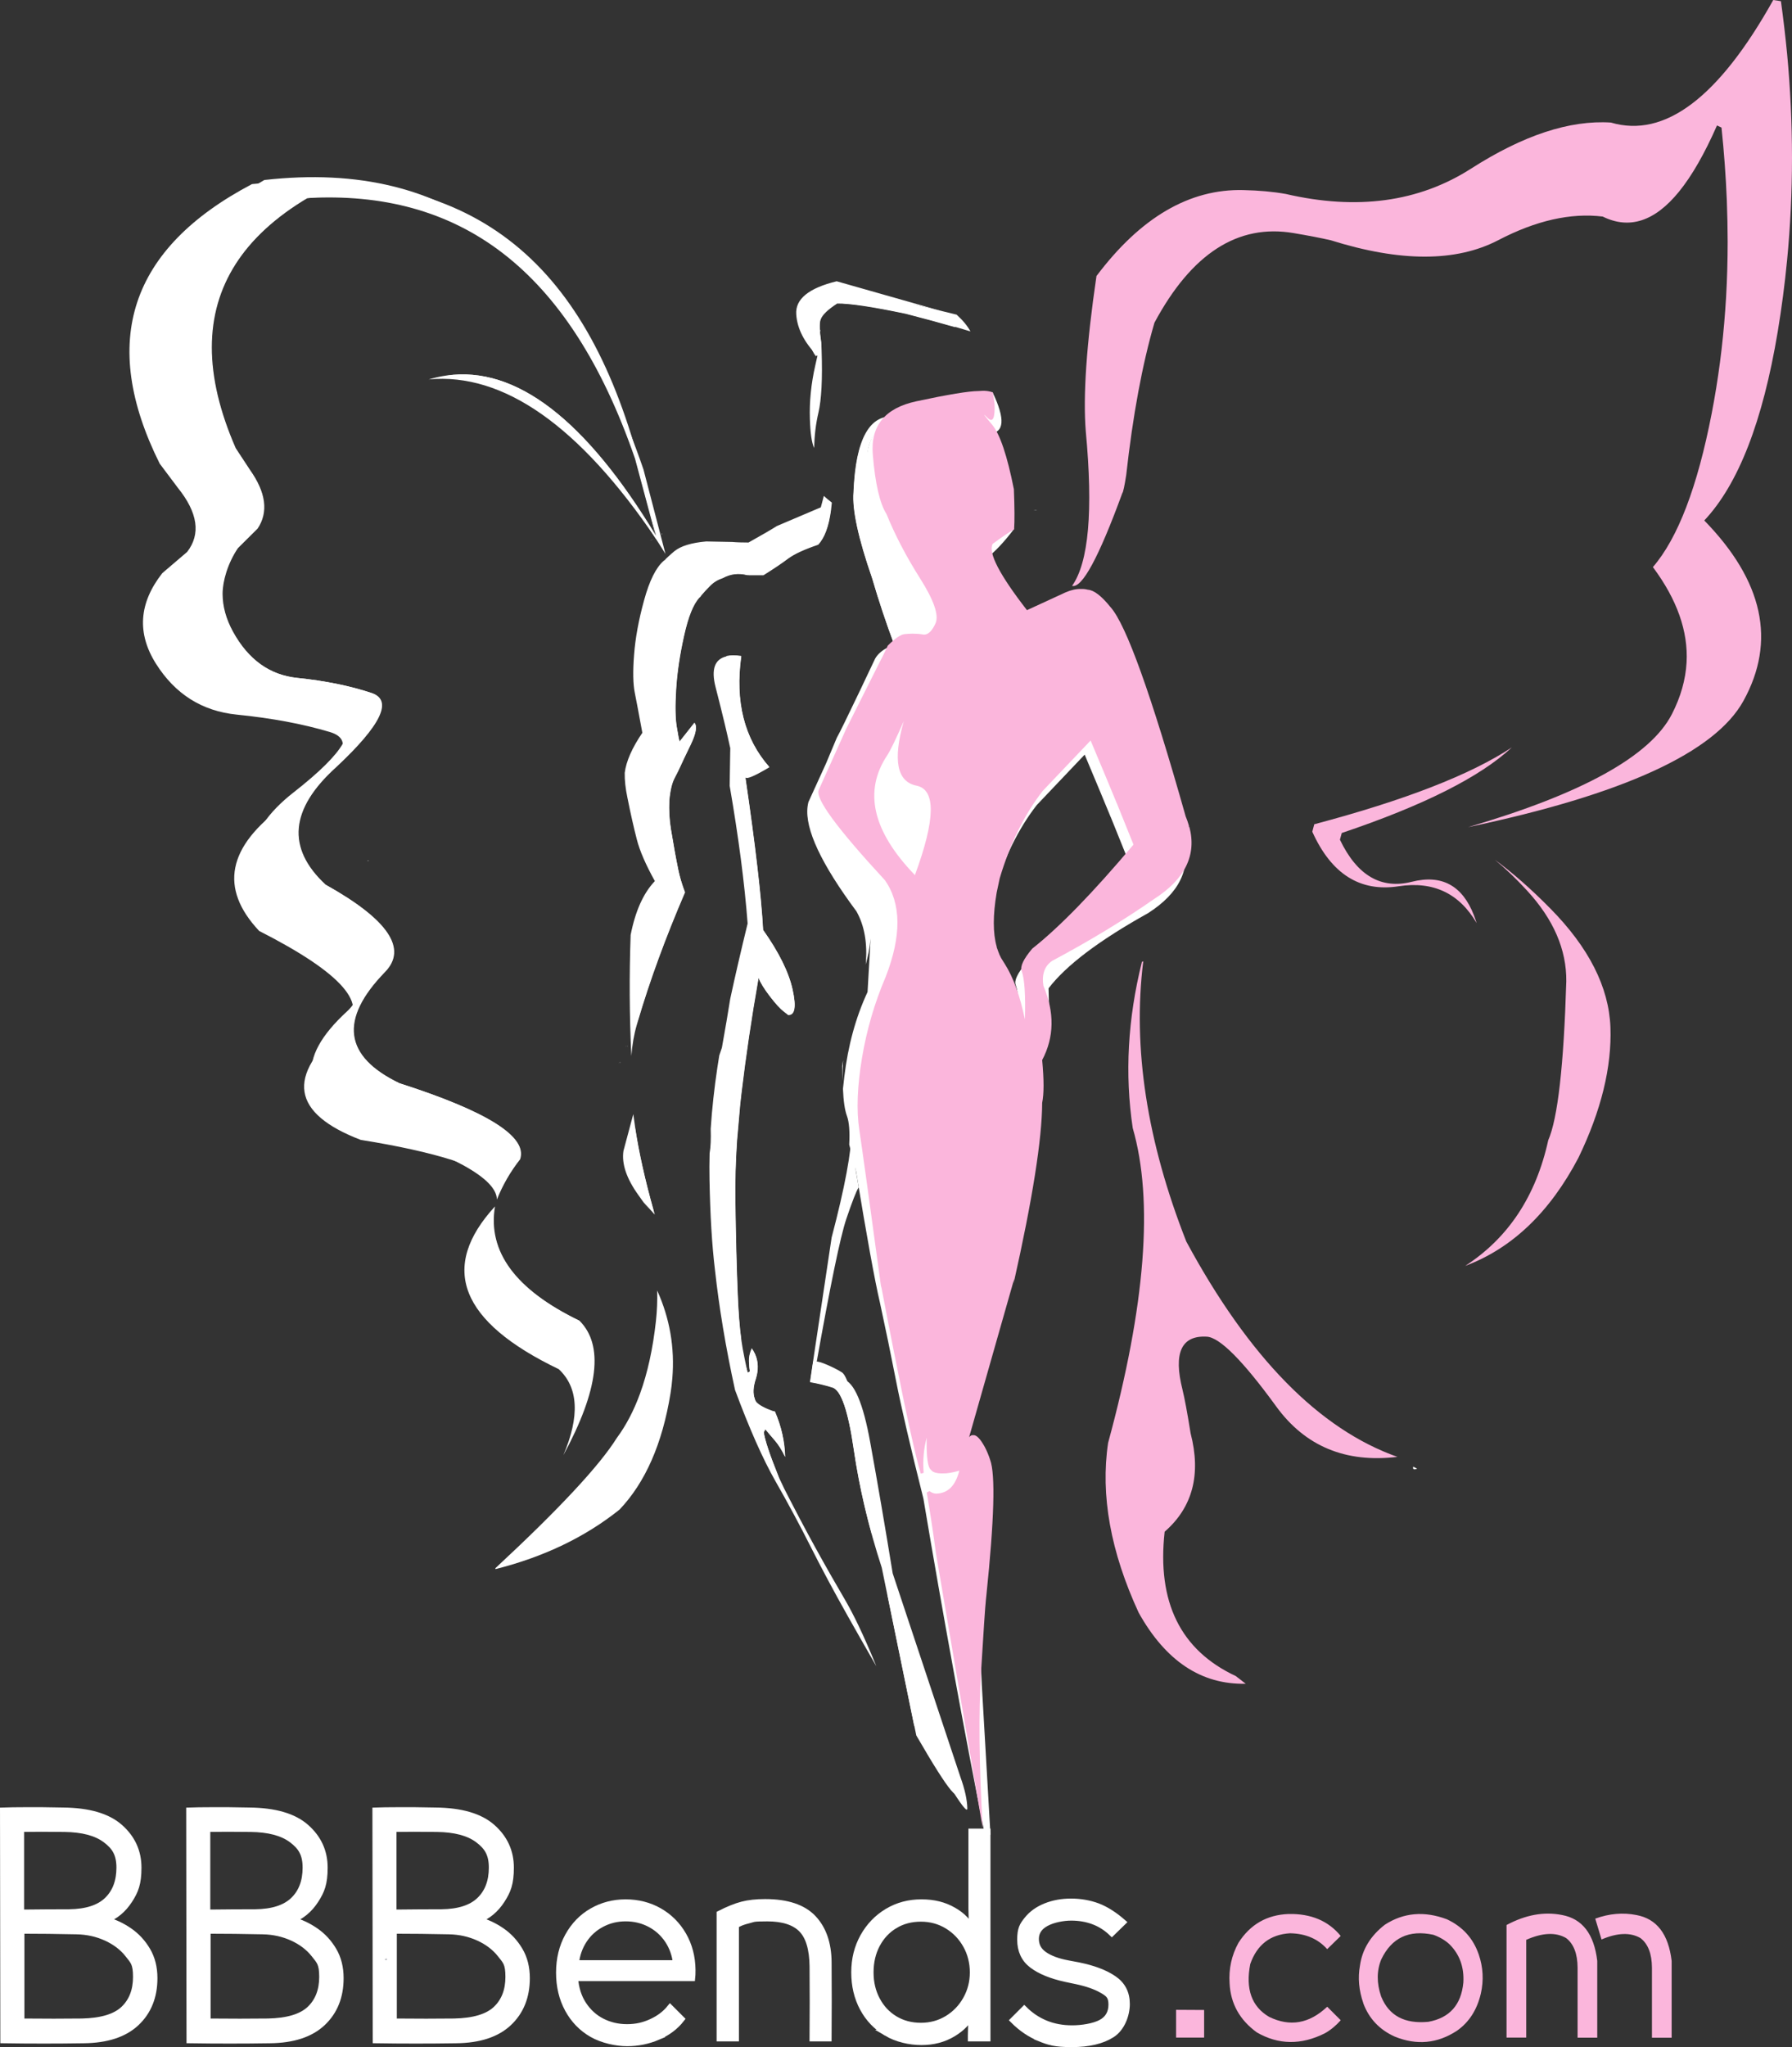
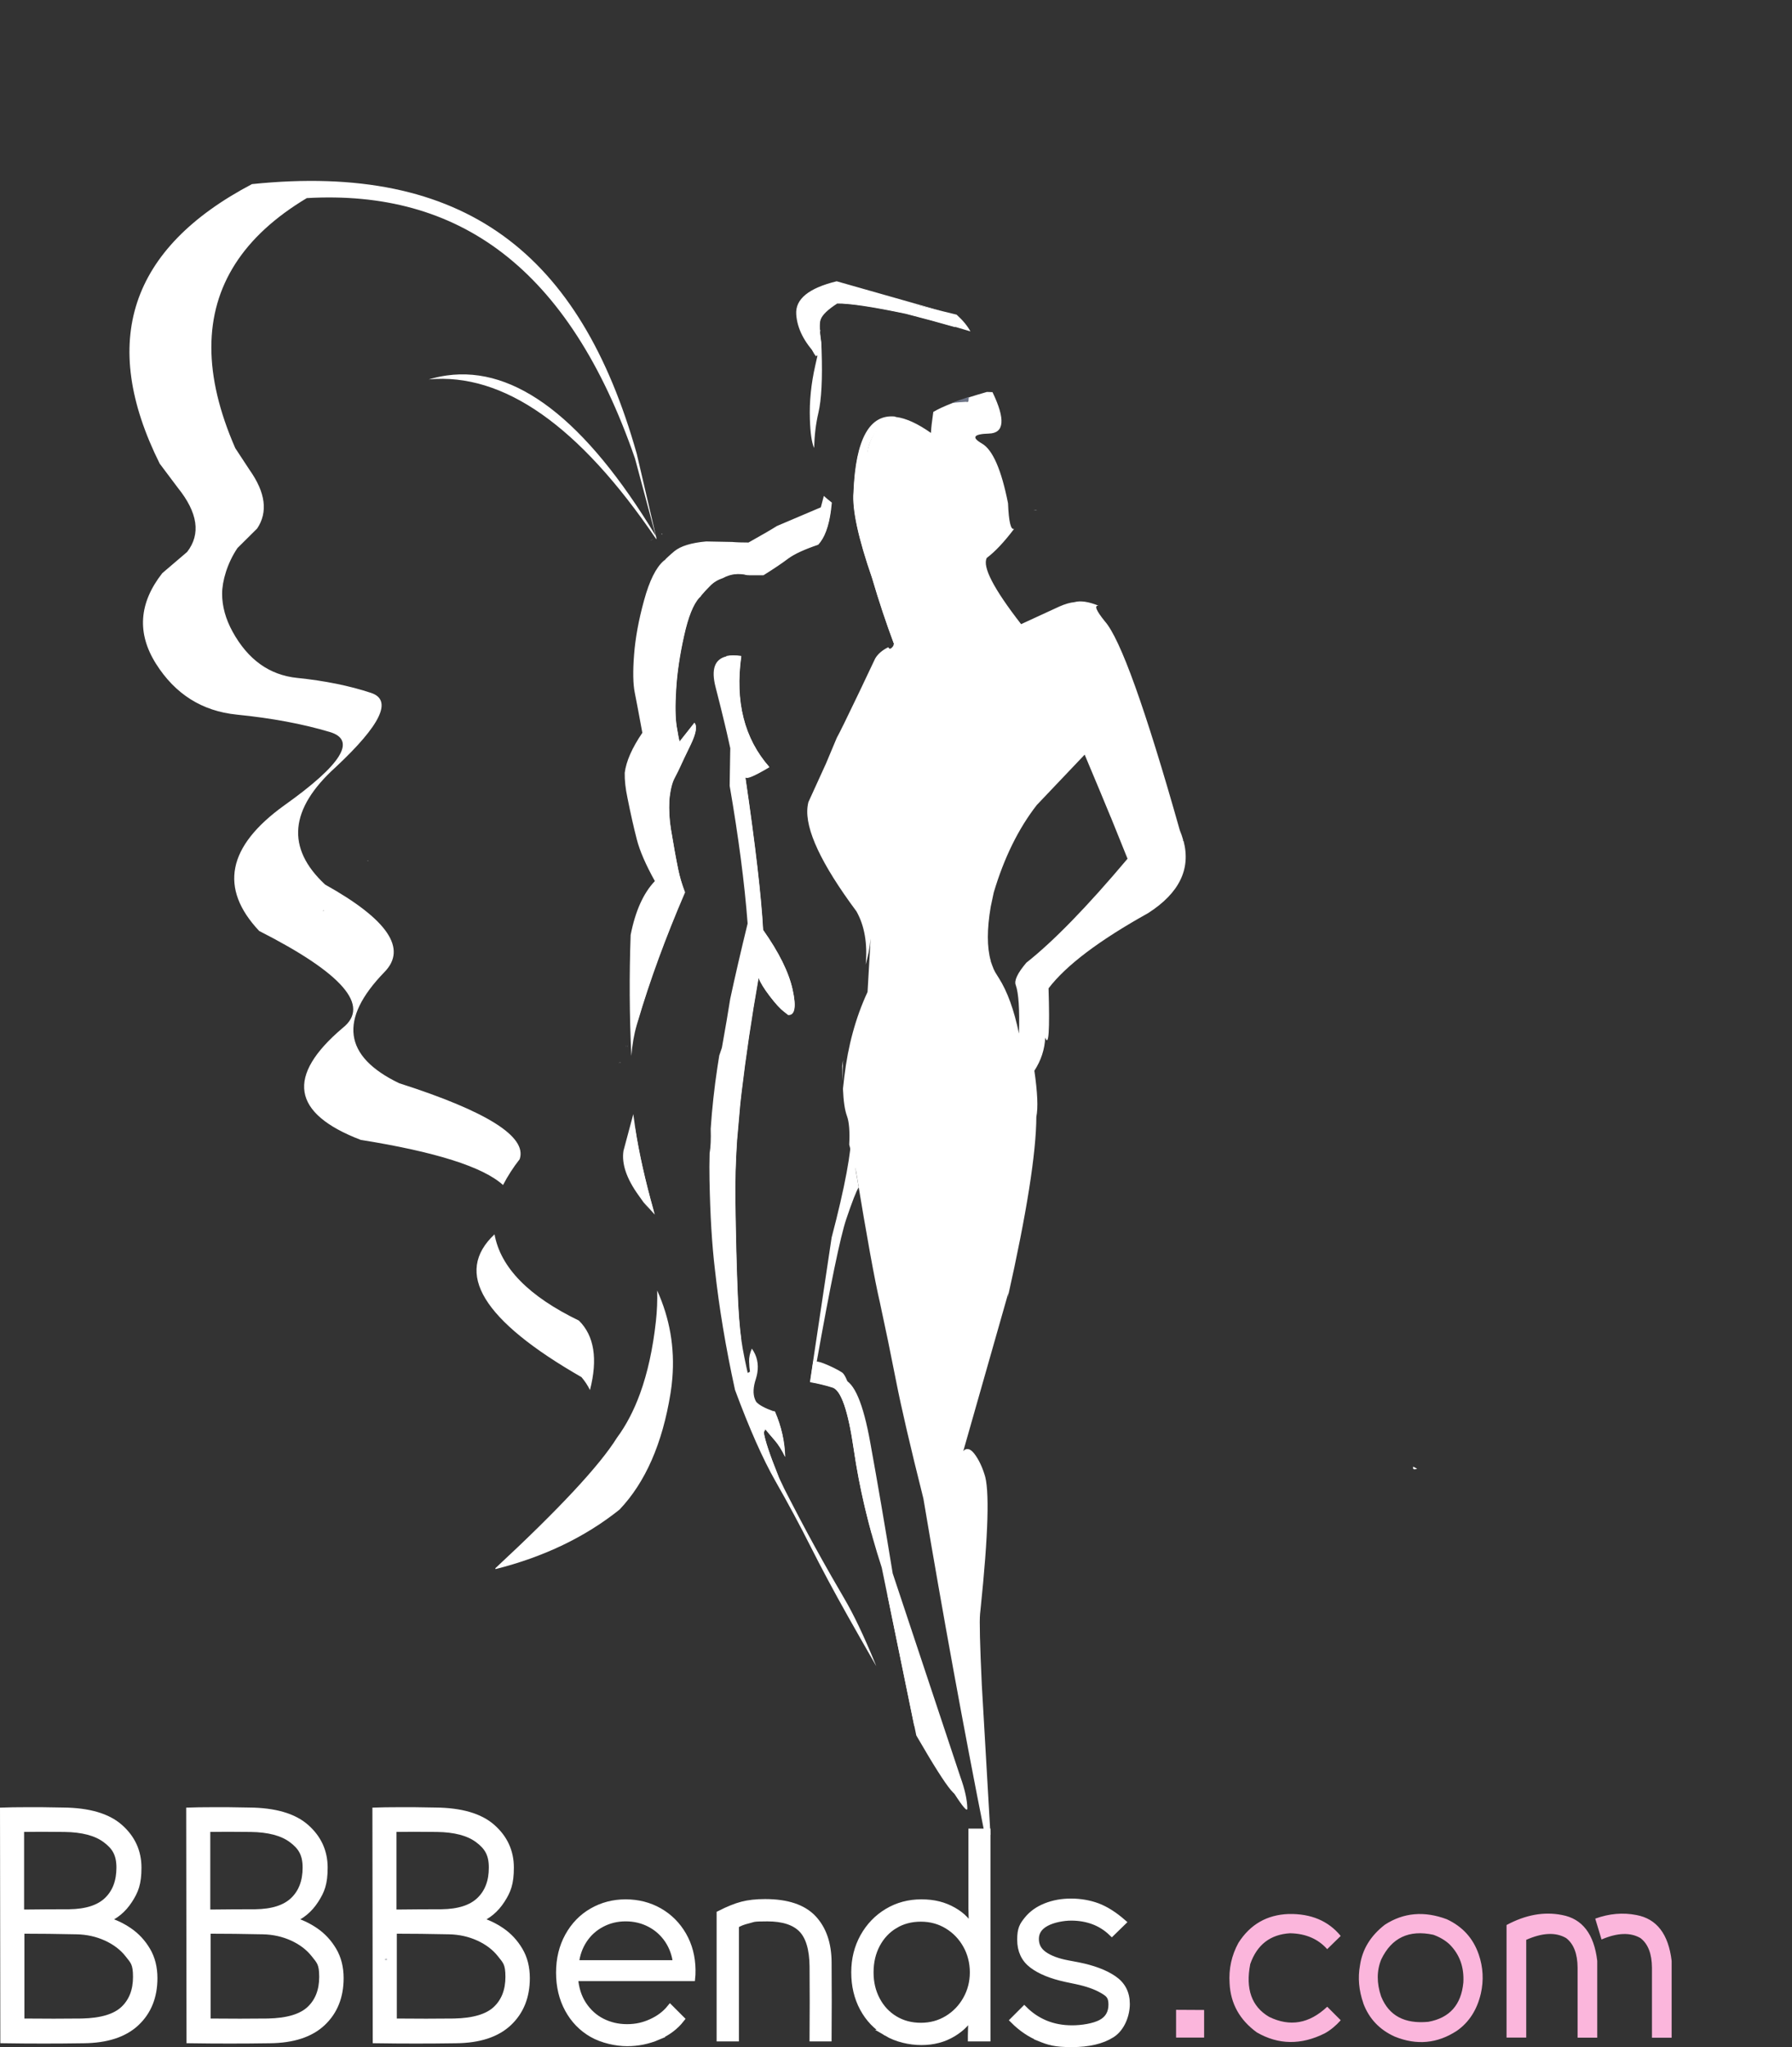
<svg xmlns="http://www.w3.org/2000/svg" id="_Слой_1" data-name=" Слой 1" viewBox="0 0 5725.79 6539.2">
  <rect x="0" y="0" width="5725.79" height="6539.2" fill="#333333" stroke="none" />
  <defs>
    <style> .cls-1 { fill: #ccc; } .cls-1, .cls-2, .cls-3, .cls-4, .cls-5 { stroke-width: 0px; } .cls-2 { fill: #6c7385; } .cls-6 { stroke: #fff; stroke-miterlimit: 10; stroke-width: 20px; } .cls-6, .cls-5 { fill: #fff; } .cls-3 { fill: none; } .cls-4 { fill: #fbb6dc; } </style>
  </defs>
  <g id="Layer9_0_FILL" data-name="Layer9 0 FILL">
    <path class="cls-5" d="M2927.71,5543.5c1.1,1.9,2.2,3.8,3.3,5.7,102.5,177.1,142.8,225.1,120.9,144.1l-64.7-134.5-152.6-468.9,93.1,453.6M2598.41,4348.5c-5.9,40.5-9.1,62.8-9.7,66.9,23.1,3.8,46.9,9.5,71.3,17.1,27.7,8.7,50.5,74.9,68.4,198.6,13,89.4,32.3,180.1,57.8,272.1-1.2-30.7-3.1-61.6-5.7-92.9-6.3-75.7-16.6-153.1-31-232.1-23.6-119.4-43.3-184.1-59.2-194.2-15.8-10.1-35.6-19.8-59.2-29.1-11.8-4.7-22.7-6.8-32.7-6.4M1885.11,4440.3c25.4-99.4,13.6-173.4-35.4-221.9-160.4-77.6-250.3-169.4-269.6-275.5-131,122.8-38.3,274.8,277.9,456.2,11.1,13.2,20.1,26.9,27.1,41.2M2029.91,3604.6c-2.4-15.6-4.5-30.8-6.4-45.7l-31.4,117.3c-6.3,41.1,9.6,88.4,47.9,141.7,10.4,14.5,18.3,25.5,23.8,33.3,12.8,17.9,12.8,17.8-.1-.5-2.1-2.9-4.5-6.3-7.3-10.2,2.1,2.4,4.3,4.8,6.4,7.2,10.8,12.1,20.6,22.9,29.4,32.2-1.1-4-2.2-8-3.3-12-27.3-96.6-46.9-184.4-59-263.3M2693.91,3386.5c-1.1,6.3-2.1,12.5-3,18.7-.1,17.2.2,33.2.8,48.1,0-24.4.9-46.7,2.2-66.8M4528.01,4691.6c-4.1-2.1-8.3-4.3-12.4-6.6-2.4,8.5,1.8,10.7,12.4,6.6M1582.41,5010.2l1.2,2c154.2-38.9,286.1-102.2,395.9-190,82.6-86.9,136.9-210.6,162.9-371.2,2.6-16.1,4.5-32.1,5.8-48,8.1-98-8.1-191.6-48.4-280.7.9,32.3-.4,65.1-4.1,98.5-9.7,87.8-26.6,164.9-50.8,231.2-19.8,54.3-44.5,101.4-74,141.2-55.3,88.6-184.5,227.2-387.5,415.7-.2.6-.6,1-1,1.3M1176.21,2748.7c-1,.4-1.9.9-2.6,1.3.7.2,1.5.3,2.3.3,0-.7,0-1.2.3-1.6M2368.71,2096.3c-18.6-2.6-34.3-2.5-47,.3-38.2,8.5-50,41.2-35.3,98.3,11.1,43.2,21,82.8,29.6,119,2.1,9.1,4.2,18,6.3,26.7,4,17.4,7.7,34,11.1,49.6-.1,4.3-.2,8.8-.3,13.4-.6,35.5-1.2,71-1.7,106.4,28.6,165.6,47.7,312.3,57.4,440-21.8,89.4-40.4,169.7-55.7,241.1-6.4,40.9-15.2,92.7-26.5,155.6-2.9,8.2-5.7,16.5-8.4,24.9-2.2,13.2-4.2,25.9-6,38-10.1,67.2-17.2,132.7-21.4,196.3,1.1,31.9,0,58.1-3.5,78.3-.7,28.5-.9,56.6-.3,84.2,2.1,113.3,7.9,209.2,17.4,287.6,13.1,120.1,34.4,248.1,64.1,383.9,45.9,123.8,89.1,221.2,129.6,292.2s77.9,140.6,112.1,208.6c34.2,68.1,73.9,142.2,119.1,222.5,22.9,40.7,53.1,93.8,90.7,159.3-19.9-48.9-38.9-92.2-56.9-129.8-15.5-32.4-30.4-60.7-44.5-84.8-14.2-24.2-28.1-48.2-41.6-71.9-35.9-62.9-69.7-124.3-101.3-184.3-22-41.9-38.7-74.2-50.2-96.9-11.2-22.2-17.4-35.4-18.5-39.4-27.9-69.5-43.4-116.2-46.4-140.1l4.9-9.1,29.9,34.9c11.8,13.5,23,31.2,33.5,53.1-1.3-49-12.1-97.2-32.5-144.4-1.7-.6-3.3-1.1-4.9-1.7-28.3-10.2-46.7-20.2-55.2-30.1-1.6-2.6-3-5.4-4.1-8.3-6.8-17.1-5.7-39.1,3.2-65.8,1.9-6.1,3.3-12.1,4.3-18,4.8-29-1-55-17.4-78-6.4,15-9.4,28.7-8.8,41.2.5,13.1,1.4,23.9,2.8,32.5-2.6,1.8-5,3.1-7.3,3.9-1.2-5.3-2.3-10.5-3.5-15.7-4.7-21.6-8.9-42.1-12.4-61.6-1.4-7.9-2.8-16.5-4-25.5-5.8-41.3-9.8-94.2-12.2-158.6-3.1-78.7-5.5-173.3-7.1-284-1-63.5.8-128.9,5.3-196.5l10.3-117.1c1.3-12.3,2.7-24.6,4.2-36.9,13.8-115.9,31.9-237.9,54.4-365.9,5.4,14.9,17.3,34.5,35.7,58.6s33.4,40.5,44.9,49.2c8.3,6.3,13,10,13.9,11,21.6,1.2,26.4-25.7,14.3-80.7-12.1-55.5-43.6-119.1-94.3-190.8-5.9-108.3-24.8-271.1-56.8-488.5,2,8.2,27.6-2.4,76.8-31.7-80.2-91-110.1-209.1-89.8-354.5M2088.11,1722c-4.2,1.5-8.3,3.5-12.2,5.8l12.2-5.8M2113.31,1704.9c.8,1.2,1.6,2.4,2.4,3.5l-1-4.3-1.4.8M2096.41,1721.7l1.4-.8-63.2-271.2c-180.8-641.2-550.8-931.6-1229.5-861.6-390.6,205.6-488.9,503.2-294.9,892.8l57.8,77c64.2,79.7,74.1,148.1,29.9,205.2l-79.3,67.7c-74.9,95.5-81.6,191.9-20.3,289.3,61.4,97.3,147.6,151.6,258.6,162.7,111,11.1,209.9,29.5,296.7,55.4,86.8,25.8,38.3,104-145.5,234.6-181.7,130.8-208.4,264.5-80,401,267,135.7,356,238.9,267.3,309.4-182.2,154.3-163.1,273.6,57.2,358,239.4,38.3,391,86.3,454.7,144.2,15-29,32.7-56.4,53.1-82.4,24.6-71.8-103.8-152.8-385.2-242.9-177.8-85.6-193.4-203.9-46.8-355,73.5-74.9,10.3-168-189.5-279.4-125.4-116.5-114.2-241.5,33.5-375,144.8-135.3,182.5-214.4,113.3-237.3-69.1-22.9-147.8-38.8-236.1-47.9-88.6-9-157.5-58.4-206.7-148.1-22.1-40.4-33.2-80.7-33.2-120.8s16.3-97.5,49-145.9l63-62.5c34.9-52.4,26.8-114.8-24.2-187l-45.8-69.7c-51-116.7-76.5-224.1-76.4-322.2,0-196,101.6-354.9,305-476.5,483.4-27.5,836.9,219.5,1048.7,832.1l66.1,246.6c-225.3-372.3-447.9-543-667.8-512.1-19.1,2.7-38.2,6.9-57.3,12.6,238.7-22.1,480.9,147.9,726.4,509.7h0ZM1031.41,2909.1c.9-.4,2-.9,3.1-1.4-.2.5-.3,1.1-.3,1.8-1,0-1.9-.2-2.8-.4M2657.91,1605.4c-10.2-7.7-18.7-14.8-25.6-21.3l-9.6,36.5-140.4,59.7c-17.3,11-47.6,28.6-90.7,52.7-20.4,0-37.8-.5-52.1-1.8l-83.3-1.6c-47.4,4.2-81.2,14.7-101.5,31.2-1,.7-4.4,3.7-10.3,8.8-5.2,4.5-9.6,8.5-13.4,12.2-3.5,3.1-6,6-7.7,8.8-1,.7-.5-.2,1.4-2.8-1.2,1-2.5,2.1-3.9,3.5-24.8,21.5-45.7,63.5-62.8,126-17.3,62.8-28,120.8-32,174.2-4.2,53.1-3.4,93.9,2.4,122.2,4.7,23.2,12.7,65.6,24,127.1-32.8,48.2-51.6,90.8-56.3,127.8-.5,23.4,2.4,50.2,8.8,80.4,10,50.1,20,94.4,29.9,132.7,9.3,36.2,28.5,80.5,57.6,132.8-36.6,38.3-62.4,95.6-77.4,172.1-4.6,128.1-3.9,257,2.2,386.5,2.9-36.2,8.6-69,17.2-98.5,1.3-4.4,2.6-8.7,3.9-13.1,38.3-129.9,88.5-266.8,150.5-410.8-9.5-24.9-16.7-48.9-21.4-71.9-7.7-37.4-15.5-80.6-23.5-129.6-4.9-29.5-6.7-60.4-5.2-92.8,3.1-32.1,8.8-55.8,17.1-71.1,8.3-15.8,14.6-28.6,19-38.5,4.3-9.8,15-32.4,32.3-67.9,17.1-35.6,21.1-58.7,12.1-69.3l-47.4,60c-1.8-4.6-5-20.6-9.4-47.9-4.6-27.7-5.2-67.5-1.9-119.4,3.1-52.2,11.5-108.9,25.1-170.2,13.4-61.1,29.8-102.1,49.3-123.1,1.1-1.4,2.1-2.6,3-3.5-1.5,2.5-1.8,3.4-1,2.8,1.3-2.8,3.3-5.6,6-8.6,3-3.6,6.5-7.6,10.5-12,4.6-5,10.1-10.6,16.3-16.8,10.5-10.8,23.9-18.9,40.3-24.4,24.2-13.2,50.2-16.3,77.8-9.2h3.5c.7,0,1.9,0,3.6.3h44.4c33.2-20.7,59.7-38.5,79.4-53.5,19.6-14.4,51.4-29.1,95.4-44,20.6-21.4,34.4-58.7,41.3-111.8,1-7.1,1.8-14.8,2.5-22.9M2621.81,1061.4c-.5-5.8-.9-8.6-1.2-8.3-.7.6-.3,3.2,1,7.8l.2.5M3096.31,1269.2c-3.2,1-6.4,2-9.5,3,.3,3.5,2.1,7.5,5.2,11.9-7.6-2.5-16-4.2-25.2-5.2-8.9,3.1-17.3,6.2-25.3,9.3-24.3,9.4-44.1,18.6-59.4,27.6-4.3,30-6.7,50.5-7.2,61.4-.1,2.2-.3,4.1-.4,5.7-42.6-30-79.7-46.9-111.2-50.8-4.2-.5-8.4-.8-12.4-.9-60.4,35.2-87.4,90.7-81.1,166.6,7.7,92.5,22.3,155.5,43.6,189,1,2.8,2.1,5.7,3.1,8.6,23,63.6,45.5,132.7,67.3,207.1-6.4-14.7-14-30.6-22.8-47.8-40.7-80-58.6-116.8-53.7-110.2-1.1-1.7-2.2-3.9-3.4-6.6-12.6-27.2-33.2-103.3-61.8-228.4,3.2-16.2,6.5-32.3,9.8-48.5-2.1-11.3-3.2-22.2-3.3-32.6-11.5,37.4-18.4,85.6-20.8,144.6-4.7,55.1,15,146.4,59.2,274,21.4,73.1,45.2,144.6,71.4,214.5-.5-.9-.9-1.8-1.4-2.7-.9,1.4-1.7,2.8-2.6,4.1-7,10.2-12.2,12-15.6,5.5-.2-.3-.3-.7-.5-1-19.7,9.7-33.7,21.8-42.1,36.5-19,40-35.8,75.4-50.4,106.2-40,83.6-64,132.5-72.1,146.7l-34.5,82.2-56.1,123c-1.3,4.9-2.3,10-2.9,15.4-8.4,71,43.7,182.3,156.4,333.9,25.7,45.9,35.5,102.4,29.5,169.7,3.6-12.9,6.6-25.5,9.1-37.7,3.1-15.7,5.3-30.8,6.6-45.5l-9.8,170.9c-37.8,81.2-62.5,171.6-74.3,271.3-1.6,13.6-3,26.3-4.3,38.1,1.6,39,5.8,67.9,12.8,86.9s9.4,49.5,7.2,91.4c6.1,21.8,13.1,49.2,21.2,82.3,0,0,0,.1.1.1,34.7,210.7,60.2,351.2,76.7,421.7,17.8,81.9,35,165.3,51.6,250.2,16.6,84.9,45.7,210.3,87.4,376.2,62.9,374.1,128.3,732.2,196.4,1074.4l17.9-.6-27.7-479.4c-6-128.1-7.8-203.5-5.5-226.2.5-4.8,1-9.7,1.5-14.4,25.1-241.6,29.2-385.7,12.2-432.3-4.7-14.8-10.4-28.6-17.2-41.5-14.5-26.5-26.9-39.1-37.2-37.9-4.9-.4-9.3,1.8-13,6.7l144-505.7-1.8,14.4c60.4-268.7,90.8-461.1,91.3-577,5.9-28.3,3.8-77.3-6.3-147.1,21.4-32.9,32.9-68.2,34.7-105.9,11.1,30.6,14.7-21.8,10.6-157.3,55.9-73.3,162-153.4,318.2-240.3,99.3-63.7,137-140.6,113.1-230.7-.5.2-1,.5-1.4.7v-4.3c-2.8-10-6.3-20.1-10.5-30.2-110-389.3-189.9-612-239.8-667.9-27.8-34.5-34.4-51-19.8-49.6-32.1-13-57.9-16.7-77.3-11.3-13.7,1.3-29.6,5.9-47.6,13.8l-122.6,56.5c-88-113.3-124.5-183.9-109.6-211.7,26-19.4,55.2-50.4,87.4-92.8-10.7,4.7-17.2-22.5-19.6-81.8-21.3-107.4-49.1-171-83.4-190.7-34.3-19.7-26.7-30.3,22.5-31.8,49.3-1.4,53.1-45.5,11.3-132.3-6.2-.3-12.1-.5-17.7-.7-20.9,6-39.8,11.6-57.2,17.2M3137.31,1810.9h.1-.3.2M3147.91,1804.1h0l.4-.3-.4.3M3165.51,2896.6c4.2-19.9,7.5-35.2,9.8-46,33-110.7,78.8-203.7,137.3-278.9l153.1-161.1c37,88,64.9,154.8,83.6,200.5v-.4l53.4,132.4c-129.2,153.4-237,264.1-323.4,332.2-28.3,33.5-39.6,57.4-33.7,71.6,9.1,26,12.5,77.5,10.2,154.6-15.7-75.4-37.1-134.4-64.2-177.1-1.7-3-3.4-5.8-5.3-8.4-4.7-6.8-8.6-14-11.9-21.4l-.7-2.1c-1.2-2.6-2.1-5-2.8-7.1l-.7-1.7c-.9-2.6-1.8-5.3-2.8-8.1-1.2-2.1-1.8-4.3-1.8-6.4-12.3-43.4-12.3-101-.1-172.6M3052.31,1045.3c-8.2-12.9-20-24.6-35.4-35.2l-161.5-46.1c1.3-5.9,53.4,4.3,156.4,30.7l-338.5-96.2c-89.4,21.8-132.5,57-129.2,105.5,3,45.6,25.6,89.9,67.7,132.8-2.3,10.2-4.6,20.5-6.9,30.8-13.3,58.3-19,115.2-17.2,170.7,1.4,45,5.9,76,13.6,92.8,1-40.4,5.5-78,13.7-112.8,9.8-41.8,13.2-107.9,10.2-198.2-.2-6.5-.5-13.1-.8-19.9-.1-2.3-.2-4.1-.3-5.6-5.4-36.7-6.2-60.9-2.4-72.5.2-.7.4-1.3.7-1.9,5.1-14.3,22.6-31.2,52.6-50.6,40.2-.4,113.4,10.5,219.6,32.9,58.1,15,110.6,29.2,157.7,42.8h0Z" />
-     <path class="cls-4" d="M3652.91,3070.7c-1.5.8-2.9,1.4-4.3,2-45.3,181.6-55.1,358.5-29.3,530.7,67,231.8,40.8,567-78.7,1005.7-24.8,166.9,7.8,347.7,97.7,542.4,86.3,154.6,200.3,230.2,342,227l-31.8-24.6c-176.4-82.4-252.2-236.1-227.2-461.1,89.3-77.8,117-182.6,82.9-314.4-10.5-65.7-19.2-112.1-25.9-139.3-29.5-117.3-3.8-173.7,77.2-169.3,41.4,1.8,115.5,76.2,222.3,223,92.7,127.3,221.8,180.9,387.2,161-250-88.6-474.9-317.9-674.6-688-126.1-320.6-171.9-619-137.5-895.1M4953.91,2902.4c-62.1-63-121.4-115-177.8-156.2,33.4,27.4,67.8,60.2,103,98.5,84.8,92.1,126.6,188.9,125.5,290.2-8.1,268.9-27.3,438.1-57.7,507.5-39.2,178.4-127.6,312.2-265.4,401.4,149.8-56.1,270.4-171.3,361.9-345.5,72.8-150.8,106.9-290,102.2-417.6-5.1-127.7-69-253.8-191.7-378.3M4544.91,2648l-.7.4h.5c0-.1.2-.4.2-.4M4199.31,2633l-6.3,23.8c60.8,135.1,152.7,193.2,275.7,174.3,110.5-17,193.6,22.1,249.4,117.5-2.5-8.1-5.4-16.4-8.6-24.8-37-95.4-103.2-131.1-198.5-107.1-98.4,24.8-174.9-20-229.7-134.4l5.9-21.4c261.2-88,442.4-179.1,543.4-273.4-131.8,87.1-342.3,168.9-631.3,245.5M5690.41,3.7l-24.5-3.7c-174.1,311.7-347,442.2-518.8,391.5-131.4-8.5-280.4,40.6-447,147.3-166.7,106.6-364,133.6-591.8,80.8-40.2-7.2-85.3-11.3-135.4-12.4-172.1-4.3-328.6,87.2-469.5,274.6-31.9,217.3-43.3,382.7-34.1,496.5,23.8,253.9,9.2,418.3-43.8,493.2,31.7,8.3,85.2-90.5,160.5-296.3,2.8-3.1,6.9-22.2,12.4-57.4,21.2-190.8,51.2-353,90.2-486.8,118.6-221.3,266.9-316.7,444.8-286.4,46.3,7.8,85.7,15.4,118.3,22.8,222.7,70,401.2,69.9,535.6-.2,120.4-62.8,231.6-87.9,333.7-75.4,85.1,42,166.4,15.5,243.7-79.5,41.3-50.8,81.7-121.3,121.4-211.5l14.4,6.7c8.3,79,13.9,156.6,17,232.7,1.7,44.6,2.6,88.8,2.7,132.6-.1,59.4-1.7,118-5,175.8-.9,14.1-1.8,28.3-2.8,42.4-8,112.3-22.4,222.2-43.2,329.6-45.6,234.9-108.2,398.6-187.9,490.9,77.3,103.8,113.1,205.4,107.6,304.7-3.1,55-18.7,110.1-47,165.3-68.8,133.6-285.8,253.8-651,360.7,495.5-104.1,788.7-238.5,879.7-403.3,105.3-190.6,63.6-382.7-125.1-576.3,108.7-115.4,186.8-316.3,234.6-602.6,12.6-75.9,22.6-152.2,30-228.9,20.9-216.7,20.9-436.6,0-659.8-5.5-55.9-12-111.7-19.7-167.6h0Z" />
  </g>
  <g>
    <g>
      <path class="cls-6" d="M2101.71,6506.5c-31.2,13.2-63.9,19.8-98.1,19.8s-78.6-9.5-111.6-28.3c-33-18.9-58.8-45.5-77.4-79.7-18.6-34.2-27.9-73.2-27.9-117s9.5-82.8,28.4-117,44.5-60.6,76.9-79.2,68.1-27.9,107.1-27.9,75.4,9.2,107.5,27.5,57.6,43.8,76.5,76.5,28.6,69.8,29.2,111.1c0,12.6-.3,21.3-.9,26.1h-374.4c2.4,33,11.4,61.4,27,85,15.6,23.7,35.5,41.7,59.8,54s50.9,18.5,79.7,18.5,52.8-5.5,77.4-16.7c24.6-11.1,44.7-26.2,60.3-45.5l36,36c-19.2,24.6-44.4,43.5-75.6,56.7h.1v.1ZM2133.71,6197.3c-14.7-21.9-33.8-39-57.2-51.3s-49.2-18.5-77.4-18.5-53.1,6.2-76.5,18.5-42.3,29.4-56.7,51.3-23.1,46.7-26.1,74.2h320.4c-3-27.6-11.9-52.3-26.5-74.2Z" />
      <path class="cls-6" d="M2299.71,6511v-397.8c27-13.8,50.9-23.4,71.5-28.8,20.7-5.4,45.1-8.1,73.4-8.1,70.2,0,121.3,17,153.5,50.9,32.1,33.9,48.4,80.5,49,139.9.6,81,.6,162.3,0,243.9h-50.4c.6-76.2.6-152.7,0-229.5-.6-55.8-12.5-95.4-35.5-118.8-23.1-23.4-59.6-35.1-109.3-35.1s-42.2,2.1-59.9,6.3c-17.7,4.2-31.4,9.6-41,16.2v360.9h-51.3Z" />
      <path class="cls-6" d="M2832.51,6493.9c-32.4-19.2-57.6-45.6-75.6-79.2s-27-71.7-27-114.3,9.5-79.9,28.3-113.9c18.9-33.9,44.6-60.6,77-80.1s68.7-29.2,108.9-29.2,72.5,8.4,102.1,25.2c29.7,16.8,49.6,38.1,59.9,63.9l-1.8-69.3v-245.7h50.4v659.7h-52.2v-9l1.8-68.4c-10.2,24-30,44.9-59.4,62.6s-63,26.5-100.8,26.5-79.2-9.6-111.6-28.8h0ZM2859.11,6150.5c-24.3,14.7-43.4,35.1-57.2,61.2s-20.7,55.7-20.7,88.7,6.9,61.6,20.7,87.8c13.8,26.1,32.8,46.5,57.2,61.2,24.3,14.7,52,22.1,83.2,22.1s59.4-7.7,84.6-23,45.1-36,59.8-62.1,22.1-54.7,22.1-85.9-7.4-60.8-22.1-86.9c-14.7-26.1-34.6-46.8-59.8-62.1s-53.4-23-84.6-23-59,7.4-83.2,22h0Z" />
      <path class="cls-6" d="M3321.71,6510.5c-30.3-12.3-58.4-31.3-84.1-57.1l35.1-35.1c19.8,19.8,42.4,35,68,45.5,25.5,10.5,53.8,15.8,85,15.8s69-6,91.8-18,34.2-31.5,34.2-58.5-10.2-34.7-30.6-46.3c-20.4-11.7-47.4-21.2-81-28.4l-34.2-7.2c-46.8-10.2-82.8-24.9-108-44.1s-37.8-46.2-37.8-81,7.3-46,22-64.3,34.3-32.4,59-42.3c24.6-9.9,51.6-14.8,81-14.8s59,5,85,14.8c26.1,9.9,52.9,26.9,80.5,50.9l-35.1,34.2c-17.4-16.8-37.1-29.2-59-37.4-21.9-8.1-45.5-12.1-70.7-12.1s-57.9,6-80.1,18c-22.2,12-33.3,28.8-33.3,50.4s9,37.8,27,50.4,42.9,21.9,74.7,27.9l33.3,6.3c48,9.6,86,23.8,113.8,42.8,27.9,18.9,41.8,45.8,41.8,80.5s-15.8,77.6-47.2,97.6c-31.5,20.1-74.2,30.2-128.2,30.2s-72.8-6.2-103.1-18.5l.2-.2h0Z" />
    </g>
    <g>
      <path class="cls-6" d="M73.51,5782.9h64.5l63,1c82,.7,142.7,18.3,182,53s59,77.7,59,129-9.7,74.8-29,104.5-44.3,50.5-75,62.5c26.7,7.3,51.7,19,75,35s42.5,36.7,57.5,62,22.5,55,22.5,89c0,59.3-19.2,107-57.5,143s-94.5,54.3-168.5,55c-84.7,1.3-170,1.3-256,0l-1-733c20.7-.7,41.8-1,63.5-1ZM221.01,6108.9c54.7-.7,95.2-13.7,121.5-39s39.5-60,39.5-104-15-67.2-45-89.5-73.7-33.8-131-34.5c-52.7-.7-99-.7-139,0v268c59.3-.7,110.7-1,154-1ZM261.01,6457.9c62.7-1.3,107.3-14.7,134-40s40-59.7,40-103-8.7-50-26-72-40.5-39.7-69.5-53-60.5-20.3-94.5-21c-60.7-1.3-119.7-2-177-2v291c74,.7,138.3.7,193,0Z" />
      <path class="cls-6" d="M668.41,5782.9h64.5l63,1c82,.7,142.7,18.3,182,53s59,77.7,59,129-9.7,74.8-29,104.5-44.3,50.5-75,62.5c26.7,7.3,51.7,19,75,35s42.5,36.7,57.5,62,22.5,55,22.5,89c0,59.3-19.2,107-57.5,143s-94.5,54.3-168.5,55c-84.7,1.3-170,1.3-256,0l-1-733c20.7-.7,41.8-1,63.5-1ZM815.91,6108.9c54.7-.7,95.2-13.7,121.5-39s39.5-60,39.5-104-15-67.2-45-89.5-73.7-33.8-131-34.5c-52.7-.7-99-.7-139,0v268c59.3-.7,110.7-1,154-1ZM855.91,6457.9c62.7-1.3,107.3-14.7,134-40s40-59.7,40-103-8.7-50-26-72-40.5-39.7-69.5-53-60.5-20.3-94.5-21c-60.7-1.3-119.7-2-177-2v291c74,.7,138.3.7,193,0Z" />
      <path class="cls-6" d="M1263.41,5782.9h64.5l63,1c82,.7,142.7,18.3,182,53s59,77.7,59,129-9.7,74.8-29,104.5-44.3,50.5-75,62.5c26.7,7.3,51.7,19,75,35s42.5,36.7,57.5,62,22.5,55,22.5,89c0,59.3-19.2,107-57.5,143s-94.5,54.3-168.5,55c-84.7,1.3-170,1.3-256,0l-1-733c20.7-.7,41.8-1,63.5-1ZM1410.91,6108.9c54.7-.7,95.2-13.7,121.5-39s39.5-60,39.5-104-15-67.2-45-89.5-73.7-33.8-131-34.5c-52.7-.7-99-.7-139,0v268c59.3-.7,110.7-1,154-1ZM1450.91,6457.9c62.7-1.3,107.3-14.7,134-40s40-59.7,40-103-8.7-50-26-72-40.5-39.7-69.5-53-60.5-20.3-94.5-21c-60.7-1.3-119.7-2-177-2v291c74,.7,138.3.7,193,0Z" />
    </g>
  </g>
  <g id="Layer4_0_FILL" data-name="Layer4 0 FILL">
    <path class="cls-4" d="M4724.91,6243.3c-.1-.2-.2-.5-.3-.7-17.6-51-51.4-88.3-101.6-111.8-72.4-27.1-138.4-21.3-198.1,17.4-45.7,35.4-72.2,78.8-79.5,130.2-7.2,39.2-3.6,79.4,10.7,120.6v.6c.1.1.2.3.2.5,18.3,48.3,51.5,83.5,99.7,105.3.3.1.6.3.9.4,69.8,28.2,135.7,22,197.7-18.5.3-.2.5-.3.8-.5,38.6-27.2,64-66.7,76.1-118.4,0-.1,0-.2.1-.3,9.5-42.2,7.3-83.8-6.7-124.8M4631.01,6210.4c.2.1.3.3.5.5,32.2,32,46.9,72.6,44.2,121.7,0,.3-.1.7-.1,1-6.9,70.8-44,112.3-111.3,124.7-.2,0-.4.1-.7.1-75.3,7.2-125.4-19.4-150.2-80-.2-.4-.3-.9-.5-1.2-14.4-42.4-14.3-81.8.4-118,33.1-69.3,88.7-95.6,166.6-78.8,20.5,7.4,37.5,17.5,51.1,30M3847.41,6508.7v-88.1l-89.6-.5v88.6h89.6M4122.41,6175.5c.3,0,.7,0,1.1.1,49,1.2,88.1,18.1,117.1,50.7l43.2-42.2c-39.4-48.1-94.9-71.5-166.3-70.1-69.4,2.5-122.9,33.2-160.5,92.2-21.9,39.9-31.3,83.1-28.2,129.6,3.2,64.4,32.2,116.6,87,156.4,69.1,39.9,141.5,40.9,217.3,2.9,17.9-10,34.8-23.8,50.8-41.7l-43.2-43.2c-57.2,54.1-119,64.9-185.6,32.4-55.8-32.7-75.9-89-60.3-168.8,21.6-61.8,64.1-94.6,127.6-98.3M5103.51,6509.2v-245.5c-10.1-85.7-47.7-134.5-112.6-146.5-57.4-11.4-116.4-.7-177.2,32v359.5h62.9c0,.1,0-312.2,0-312.2,52.1-23,94.6-24.8,127.5-5.6,24.1,18.5,36.3,50,36.6,94.6v223.6h62.8M5117.21,6195.4c50.7-21.7,92.3-23.2,124.5-4.4,24.1,18.5,36.3,50,36.6,94.6v223.6h62.9c0,.1,0-245.4,0-245.4-10.1-85.7-47.7-134.5-112.6-146.5-42.9-8.5-86.8-4.7-131.5,11.5l20.1,66.6h0Z" />
  </g>
  <g id="Layer2_0_FILL" data-name="Layer2 0 FILL">
    <path class="cls-5" d="M2017.41,3658.7c-.1,4.3-.1,8.1-.2,11.3.1.5.2,3.1.2,7.9-.2,11,4.1,37.4,12.7,79.1,13.9,40.3,33.3,77,58,109.9-27.2-96.7-46.8-184.6-59-263.5l-11.7,55.3Z" />
    <path class="cls-2" d="M2004.31,3344.8c0-1.4.2-2.7.4-3.9l-.4-.4v4.3h0Z" />
    <path class="cls-5" d="M2387.11,1836.4h3.5c.7,0,1.9,0,3.6.3h44.4c33.2-21.5,59.7-39.4,79.4-53.5,19.6-14.4,51.4-29.1,95.4-44,20.6-21.4,34.4-58.7,41.3-111.8-5.9,8.4-12.4,15.7-19.6,21.7-56,15.2-96.5,30.2-121.5,45-25.1,14.5-58.8,32.8-101.1,54.8h-56.6c-2.1-.2-3.6-.3-4.5-.3h-4.6c-35.1-7.3-68.1-4.1-99,9.4-20.8,5.6-37.9,14-51.2,25-8,6.3-14.9,12.1-20.8,17.2-5.2,4.5-9.6,8.5-13.4,12.2-3.5,3.1-6,6-7.7,8.8-1,.7-.5-.2,1.4-2.8-1.2,1-2.5,2.1-3.9,3.5-24.8,21.5-45.7,63.5-62.8,126-17.3,62.8-28,120.8-32,174.2-4.2,53.1-3.4,93.9,2.4,122.2,5.6,28,9.6,44.4,11.9,49.1l60.5-61.4c11.4,10.8,6.3,34.4-15.5,70.9-22,36.3-35.7,59.5-41.1,69.5-5.6,10.1-13.7,23.2-24.2,39.4-10.5,15.6-17.8,39.9-21.7,72.8-1.9,33.1.3,64.8,6.7,95,10,50.1,20,94.4,29.9,132.7,9.8,38.4,27.7,79.4,53.7,123-7.5,6.3-17.4,17.3-29.9,33-2.5,4.5-5,8.2-7.3,11.2-2.4,3.1-7.2,10.7-14.4,22.9-.8.9-7.7,22.3-20.5,64.3-3,9.6-5.6,20.8-8,33.6-9.6,56.5-11.5,123.6-5.6,201.4,1.3,17.6,2.5,37.2,3.5,58.7,38.4-129.9,88.6-266.9,150.5-410.8-9.5-24.9-16.7-48.9-21.4-71.9-7.7-37.4-15.5-80.6-23.5-129.6-4.9-29.5-6.7-60.4-5.2-92.8,3.1-32.1,8.8-55.8,17.1-71.1,8.3-15.8,14.6-28.6,19-38.5,4.3-9.8,15-32.4,32.3-67.9,17.1-35.6,21.1-58.7,12.1-69.3l-47.4,60c-1.8-4.6-5-20.6-9.4-48-4.6-27.7-5.2-67.5-1.9-119.4,3.1-52.2,11.5-108.9,25.1-170.2,13.4-61.1,29.8-102.1,49.3-123.1,1.1-1.4,2.1-2.6,3-3.5-1.5,2.5-1.8,3.4-1,2.8,1.3-2.8,3.3-5.6,6-8.6,3-3.6,6.5-7.6,10.5-12,4.6-5,10.1-10.6,16.3-16.8,10.5-10.8,23.9-18.9,40.3-24.4,24.1-12.9,50-16,77.6-8.9h0Z" />
    <path class="cls-5" d="M2470.91,4507c18.8,41.3,29,83.2,30.3,125.8-13.3-22.4-27.5-40.6-42.6-54.4l-12-11.2,28.2,32.9c11.8,13.5,23,31.2,33.5,53.1-1.3-49-12.1-97.2-32.5-144.4-1.6-.6-3.2-1.2-4.9-1.8Z" />
    <path class="cls-5" d="M2440.11,4574.2l4.8-8.8-24.3-22.8-6.2,9.3c3.9,24.4,23.6,72.2,59.2,143.4,1.3,2.9,11.8,22.3,31.5,58.4-11.2-22.2-17.3-35.3-18.5-39.4-28-69.5-43.5-116.2-46.5-140.1Z" />
-     <path class="cls-5" d="M2414.91,4402.9c1.9-6.1,3.3-12.1,4.3-18,4.8-29-1-55-17.4-78-6.4,15-9.4,28.7-8.8,41.2.5,13.1,1.4,23.9,2.8,32.5-2.6,1.8-5,3.1-7.3,3.9-1.2-5.3-2.4-10.5-3.5-15.7-.7,2.6-1.6,5.1-2.6,7.7-13.4,32.1-13,57.3,1,75.9,5.8,5.4,15.3,10.9,28.4,16.4-7-17.2-5.9-39.2,3.1-65.9Z" />
    <path class="cls-5" d="M2437.81,2969.9c-5.9-108.3-24.8-271.1-56.8-488.5,2,8.2,27.6-2.4,76.8-31.7-80.1-91-110.1-209.1-89.7-354.5-18.6-2.6-34.3-2.5-47,.3-3.6,54.6,5.3,127.3,26.8,218.1,4.2,18.3,10.6,38,19,59,19.4,30.4,38.9,56,58.3,76.6-16.9-.3-29,.3-36.6,1.7-7.7,1-17.1,4.1-28.1,9.6,28.8,200.6,48.8,376.2,60.1,526.7l60,109.2c4,7.7,13.7,32.2,29.2,73.4,9.9,26.2,13.6,40.8,11.3,43.9-.4,2.4-2.8,3.6-7.3,3.5-4.4,0-19.4-21.8-45-65.4-25.6-43.5-45.9-74.4-61.1-92.7-38.4,135.3-66.4,262.4-84,381-19,125.9-27.4,245.6-25.2,358.9,2.1,113.3,5.1,210.2,9.1,290.8,3.7,80.5,10.6,143.3,20.7,188.5,5.6,24.7,12.3,51.1,20.2,79.1,2.8-.8,5.9-2.1,9.2-4-1.7-8.8-2.8-19.9-3.5-33.3-.7-12.8,3.1-26.9,11.3-42.2,1,1.2,2,2.3,2.9,3.5-5.7-41.3-9.8-94.1-12.2-158.5-3.1-78.7-5.5-173.4-7.1-284-1-63.5.8-128.9,5.3-196.5l10.3-117.1c1.3-12.3,2.7-24.6,4.2-36.9,13.8-115.9,31.9-237.9,54.4-365.9,5.4,14.9,17.3,34.5,35.7,58.6s33.4,40.5,44.9,49.2c8.3,6.3,13,10,13.9,11,21.6,1.2,26.4-25.7,14.3-80.7-12.2-55.4-43.6-119-94.3-190.7h0Z" />
    <path class="cls-2" d="M1232.61,6261.9v-6.3c-.8,1-1.3,1.9-1.5,2.7-.6,1.6,0,2.8,1.5,3.6h0Z" />
    <path class="cls-2" d="M2001.21,3345.1c0-1.4.2-2.9.3-4.3l-.3-.4v4.7Z" />
    <path class="cls-2" d="M1235.41,6261.9v-6.3c-.8,1-1.3,1.9-1.5,2.7-.6,1.6,0,2.8,1.5,3.6h0Z" />
    <path class="cls-2" d="M3307.31,1629.8c-1.2-.2-2.1-.3-2.8-.3-.3.2-.5.3-.7.3,1.6.3,3.3.4,4.9.4h4.9c-2.1-.3-4.1-.5-6-.7l-.3.3h0Z" />
    <path class="cls-3" d="M2737.71,3211.1c-22.2,67.4-38,131.8-47.4,193-.1,50.7,8.3,101.9,25.2,153.7,1.1,3.2,2,6.8,2.8,10.6-5-74,0-145.6,14.9-214.6,12-62.8,32.1-128.7,60.4-197.7,50.6-130.4,49.8-233.1-2.4-308-130.2-140.9-200.8-231.5-211.6-271.8-8.4,71,43.7,182.4,156.4,334,40.7,73.1,41.4,173.4,1.7,300.8h0Z" />
    <path class="cls-3" d="M2835.85,2366.3c-18.64,21.7-44.39,62.6-77.24,122.6-48.33,87.8-8.17,201.4,120.48,341,.48.5,1.06,1.2,1.73,2.1,71.77-160.4,75.9-248.5,12.49-264.4-63.41-16.4-81.18-85.1-53.32-206.1-1.15,1.3-2.5,2.9-4.13,4.8h0Z" />
    <path class="cls-2" d="M2620.01,1051.9c-.7.6-.3,3.2,1,7.8v.5c-.4-5.8-.8-8.5-1-8.3Z" />
    <path class="cls-5" d="M2862.61,1330.9c-83.5-10.4-128.7,69.9-135.6,241.1-4.7,55.1,15,146.4,59.2,274,21.4,73.1,45.2,144.6,71.4,214.5-.5-.9-.9-1.8-1.4-2.7-.9,1.5-1.7,2.8-2.6,4h.2c9.1-1,17.5-1.4,25.2-1.4l13.4.3c6.8.3,13.2,1,19.3,2.2.5,0,.9.1,1.4.3,14.8,1.7,27.9-10.2,39.4-35.4,12-26.2-2.6-79.3-43.6-159.1-40.7-80-58.6-116.8-53.7-110.2-56.3-130.7-83.2-217.7-80.8-261.2-13.5-75,15.8-130.4,88.2-166.4h0Z" />
    <path class="cls-5" d="M2852.31,5025.8c-24.7-151.5-48.5-290.5-71.5-416.9-22.7-126.7-51.7-194.5-87.1-203.3-31.1-7.7-61.4-13.6-90.9-17.6,1.8-10.1,3.6-20.1,5.3-30,44.9-252.7,76.9-407.3,95.8-463.6,19-56.3,32.3-90.2,39.8-101.7l-9.3-53.4c-4.8-40-9.2-83.5-13.1-130.5-.4,68.6-21.7,183.4-64.1,344.4-4.4,30-10.2,68.7-17.4,116.1-33.1,220-50.3,335-51.7,344.9,23.1,3.8,46.9,9.5,71.3,17.1,27.7,8.7,50.5,74.9,68.4,198.6,18,123.5,47.9,249.4,89.6,377.8l103.2,503.1c113.9,201.7,170.7,290.3,170.2,265.8-.5-27.2-7.9-60.8-22.3-100.7l-216.2-650.1h0Z" />
    <path class="cls-5" d="M3056.51,1005.1l-350.8-85.7c-90.1,28.3-133,67.3-128.7,116.9,4.4,49.7,14.5,83.7,30.4,102,6-7.1,11.6-13.6,17-19.5-.2-6.5-.4-13.1-.7-19.8-.1-2.3-.2-4.1-.3-5.6-5.4-36.7-6.2-60.9-2.4-72.5.2-.7.4-1.3.7-1.9,5.1-14.3,22.6-31.2,52.6-50.6,40.2-.4,113.4,10.5,219.6,32.9,79.2,20.4,148.1,39.5,206.9,57.3-9.7-17.7-24.5-35.6-44.3-53.5Z" />
    <path class="cls-2" d="M3094.21,1283.1c.2-1.7.3-3.6.5-5.8.2-2.6.4-5.7.9-9.3-20.3,6.5-38.5,12.9-54.8,19.1,17-1.7,34.8-3,53.4-4h0Z" />
  </g>
  <g id="Layer1_0_FILL" data-name="Layer1 0 FILL">
    <path class="cls-1" d="M1231.11,6258.3c-.5,1.6,0,2.8,1.5,3.6v-6.3c-.8,1-1.3,1.9-1.5,2.7M1235.41,6261.9v-6.3c-.8,1-1.3,1.9-1.5,2.7-.6,1.6,0,2.8,1.5,3.6h0Z" />
    <path class="cls-5" d="M1982.91,3393.1l-.3-.3c-.7.9-1.2,2.1-1.4,3.5.4-1.2,1-2.3,1.7-3.2M1979.81,3393.1l-.4-.3c-.7.9-1.1,2.1-1.4,3.5.5-1.2,1.1-2.3,1.8-3.2M2004.31,3344.8c0-1.4.2-2.7.4-3.9l-.4-.4v4.3M2001.21,3345.1c0-1.4.2-2.9.3-4.3l-.3-.4v4.7M3307.31,1629.8c-1.2-.2-2.1-.3-2.8-.3-.3.2-.5.3-.7.3,1.8.3,3.8.4,6,.4h3.8c-2.1-.3-4.1-.5-6-.7l-.3.3h0Z" />
-     <path class="cls-4" d="M3155.01,1334.4c16.9,17.3,24.5,2.6,22.9-44l-5.4-36.3c-11.1-5.3-26.4-6.9-45.9-5-31.4.2-97.5,11.1-198.4,32.7-100.7,21.5-147.1,78.5-139.4,171,7.7,92.5,22.3,155.5,43.6,189,27.4,67.4,63.2,136,107.4,205.8s60.7,117.6,49.5,143.3c-11.5,25.7-24.6,37.8-39.4,36.2-.4-.3-.9-.4-1.4-.4-6.1-1.1-12.5-1.8-19.3-2.1l-13.3-.4c-7.7,0-16.2.5-25.3,1.4-12.4,1-30.4,13.3-54.1,36.9-1.4,2.6-2.9,6-4.6,10.2-12.1,25.3-18.8,38.6-20,40l-108.2,215.6-87.5,194.6c-13.3,25.8,57.2,122.1,211.5,289.1,52.2,74.9,53,177.5,2.4,307.9-35.8,83.8-61.2,170.7-76.1,260.8-14.9,90.1-17.8,166-8.5,227.6,9.3,61.7,32.4,228,69.2,499.2l1.8,6c13.5,70.8,26,135.6,37.7,194.4,41.6,211.2,70.9,344.4,87.9,399.6,1.7-.3,4.7-1.2,9.1-2.8-3.1-38.8.1-76.2,9.7-112.2-1.2,61.8,3.5,96.1,14,102.8,5.2,7.9,17.7,11.7,37.6,11.3,14,.4,31.6-2.5,52.7-8.8-12.2,48.4-37,72.9-74.5,73.4-7-.2-14-2.9-21-8.1-.2.1-.4.3-.7.4-.2-.1-.3-.2-.5-.3-.5.5-.8.9-1,1.2-3.6,2.1-5.8,3.1-6.4,2.9,11.9,70.7,21.6,135.1,29.2,193.2l149.6,879.4c-11.7-202.6-13.4-369-5.3-499,8-130.9,13.1-207.7,15.5-230.4.5-4.8,1-9.7,1.5-14.4,25.1-241.6,29.2-385.7,12.2-432.3-4.7-14.8-10.4-28.6-17.2-41.5-14.5-26.5-26.9-39.1-37.2-37.9-4.9-.4-9.3,1.8-13,6.7l144-505.7-1.8,14.4c60.4-268.7,90.8-461.1,91.3-577,5.9-28.3,5.9-73.8,0-136.6,38.6-73,39.9-152.1,3.9-237.3-5.6-36.5,3.7-63,27.8-79.4,120.6-64.4,229.1-130.2,325.5-197.4,99.3-63.7,137-140.6,113.1-230.7-.5.2-1,.5-1.4.7v-4.3c-2.8-10-6.3-20.1-10.5-30.2-110-389.3-189.9-612-239.8-667.9-29-36.1-53.3-54.7-72.7-55.9-7-1.9-14.3-2.7-21.7-2.4-15.5-.5-32.2,3.3-50.2,11.2l-122.6,56.5c-88-113.3-124.5-183.9-109.6-211.7,26-19.4,48.9-35,68.5-46.7,1.9-26,1.6-68.7-.7-127.9-21.3-107.4-44.5-176.1-69.5-206.1-27.4-32.4-32.3-39.8-15-22.3M3167.31,1758.7l-.4.3h-.1l.5-.3M3156.31,1765.9h.1-.3.2M2923.21,2795.7c-.7-1-1.3-1.7-1.7-2.2-133.9-139.5-162.8-266.5-86.5-381,10.3-15.9,27.9-52.2,52.7-108.9-35.4,124.8-21.8,193.5,40.7,206.1,62.4,12.5,60.6,107.8-5.2,286M3184.51,2851.5c4.2-19.9,7.5-35.2,9.8-46,33-110.7,78.8-203.7,137.3-278.9l153.1-161.1c37,88,64.9,154.8,83.6,200.5v-.4l53.4,132.4c-129.2,153.4-237,264.1-323.4,332.2-28.3,33.5-39.6,57.4-33.7,71.6,9.1,26,12.5,77.5,10.2,154.6-15.7-75.4-37.1-134.4-64.2-177.1-1.7-3-3.4-5.8-5.3-8.4-4.7-6.8-8.6-14-11.9-21.4l-.7-2.1c-1.2-2.6-2.1-5-2.8-7.1l-.7-1.7c-.9-2.6-1.8-5.3-2.8-8.1-1.2-2.1-1.8-4.3-1.8-6.4-12.3-43.3-12.3-100.9-.1-172.6h0Z" />
  </g>
  <g id="Layer0_0_FILL" data-name="Layer0 0 FILL">
-     <path class="cls-5" d="M1800.01,4648.5c112.8-208.5,129.9-351.7,51.4-429.7-204-98.8-294-220.5-269.8-365.1-179.5,195.3-111.6,368.6,203.7,519.9,62.8,58.5,67.8,150.1,14.7,274.9M1585.11,5009.6h3.7c147.2-82.3,254.7-169.3,322.6-261.1,63.6-72.5,108.7-171.2,135.3-295.8-19.8,54.3-44.5,101.3-74,141.2-55.4,88.6-184.5,227.2-387.6,415.7M1177.81,2749c-1,.4-1.9.9-2.6,1.3.7.2,1.5.3,2.3.3,0-.6,0-1.1.3-1.6M2030.41,1465.2l66.1,246.6c-225.3-372.3-447.9-543-667.8-512.1,233,5.4,465.5,195.3,697.6,569.7l-70.2-269.5c-234.1-681.7-608.9-992.6-1211.5-924.9-354.7,202.6-444,495.9-267.8,879.9l52.5,76c58.3,78.5,67.3,145.9,27.2,202.2l-72.1,66.7c-68,94.1-74.1,189.1-18.4,285.2,55.7,95.9,133.9,149.2,234.4,159.8,100.5,10.7,190.1,28.5,268.6,53.6,78.7,25.2,35,102.8-130.8,232.7-165,128.9-178.6,264.9-40.7,408,224,118.9,294.3,216.3,210.7,292.2-165.4,152.1-149.2,273.6,48.5,364.5,286.6,89.3,430.2,168,431,236,18.5-46.4,43.2-89.2,74.2-128.6,24.6-71.8-103.8-152.8-385.2-242.9-177.8-85.6-193.4-203.9-46.8-355,73.5-74.9,10.3-168-189.5-279.4-125.4-116.5-114.3-241.5,33.5-375,144.8-135.3,182.5-214.4,113.3-237.3-69.1-22.9-147.8-38.8-236.1-47.9-88.6-9-157.5-58.4-206.7-148.1-22.1-40.4-33.2-80.7-33.2-120.8s16.3-97.5,49-145.9l63-62.5c34.9-52.4,26.8-114.8-24.2-187l-45.8-69.7c-51-116.7-76.5-224.1-76.4-322.2,0-196,101.6-354.9,305-476.5,476.3-55.1,836.8,219.6,1048.6,832.2M1050.11,2862.7c.8-.4,1.8-.9,2.9-1.3-.2.4-.3,1-.3,1.7-.9,0-1.7,0-2.6-.4Z" />
-   </g>
+     </g>
</svg>